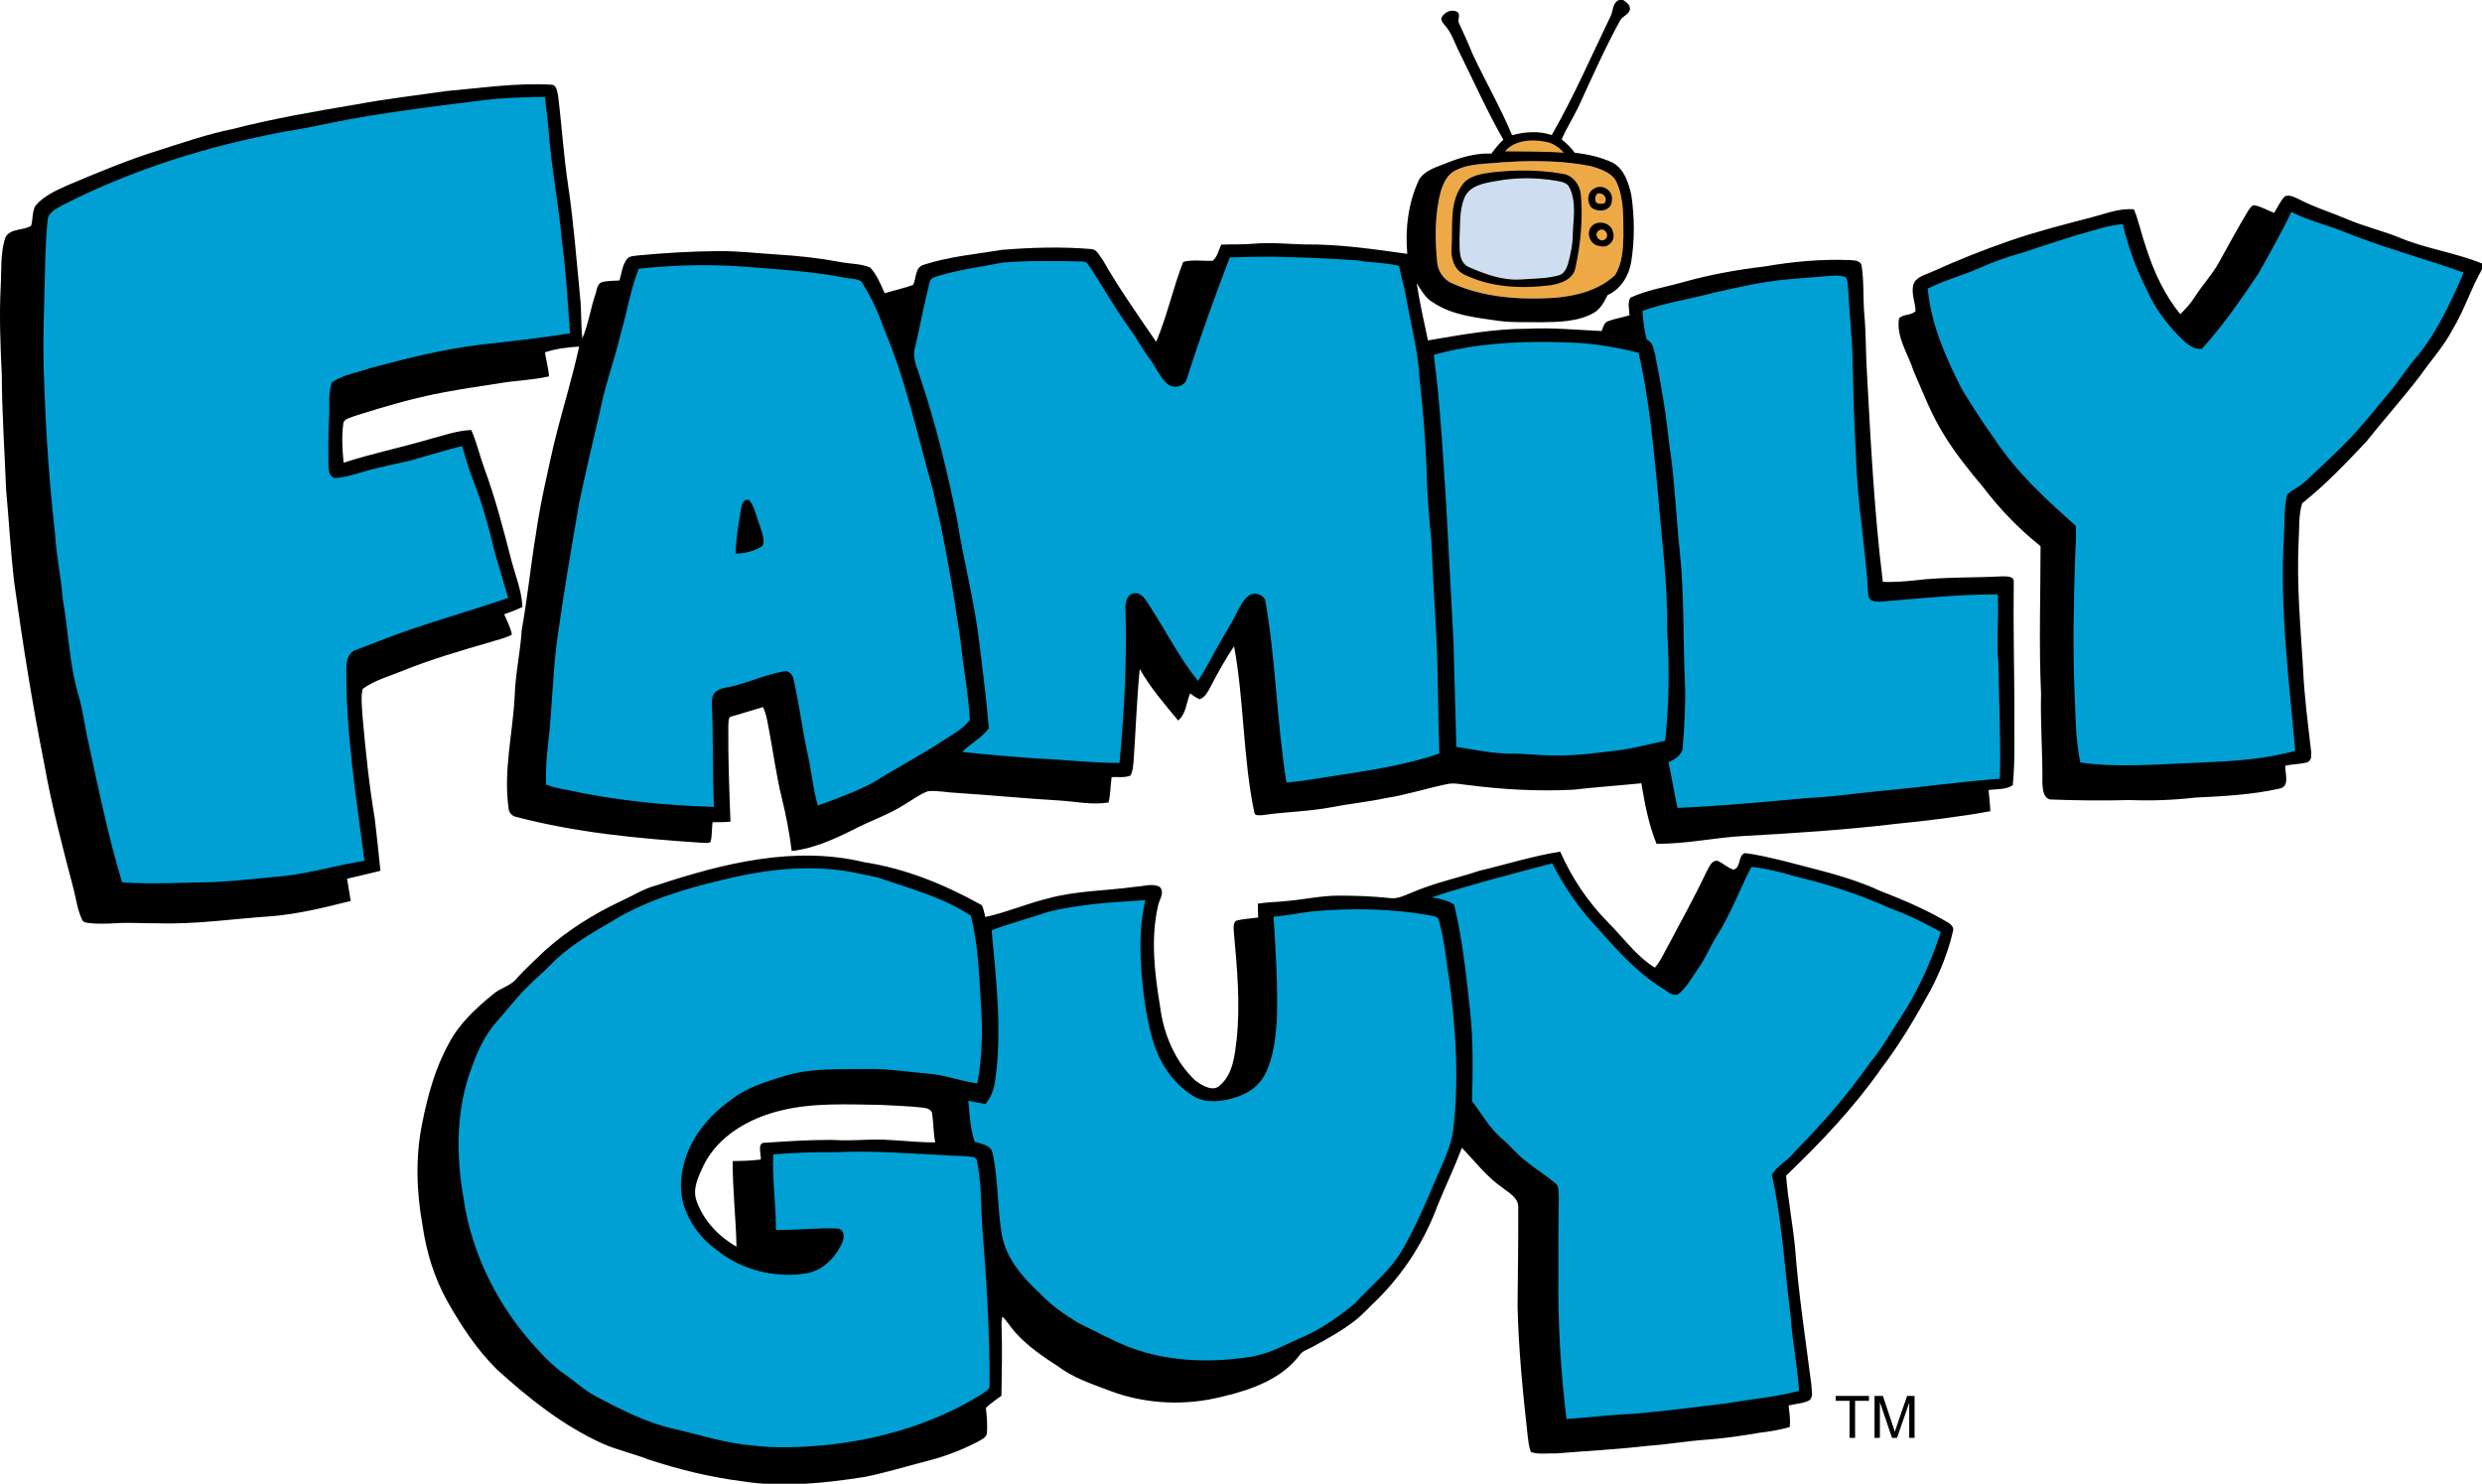
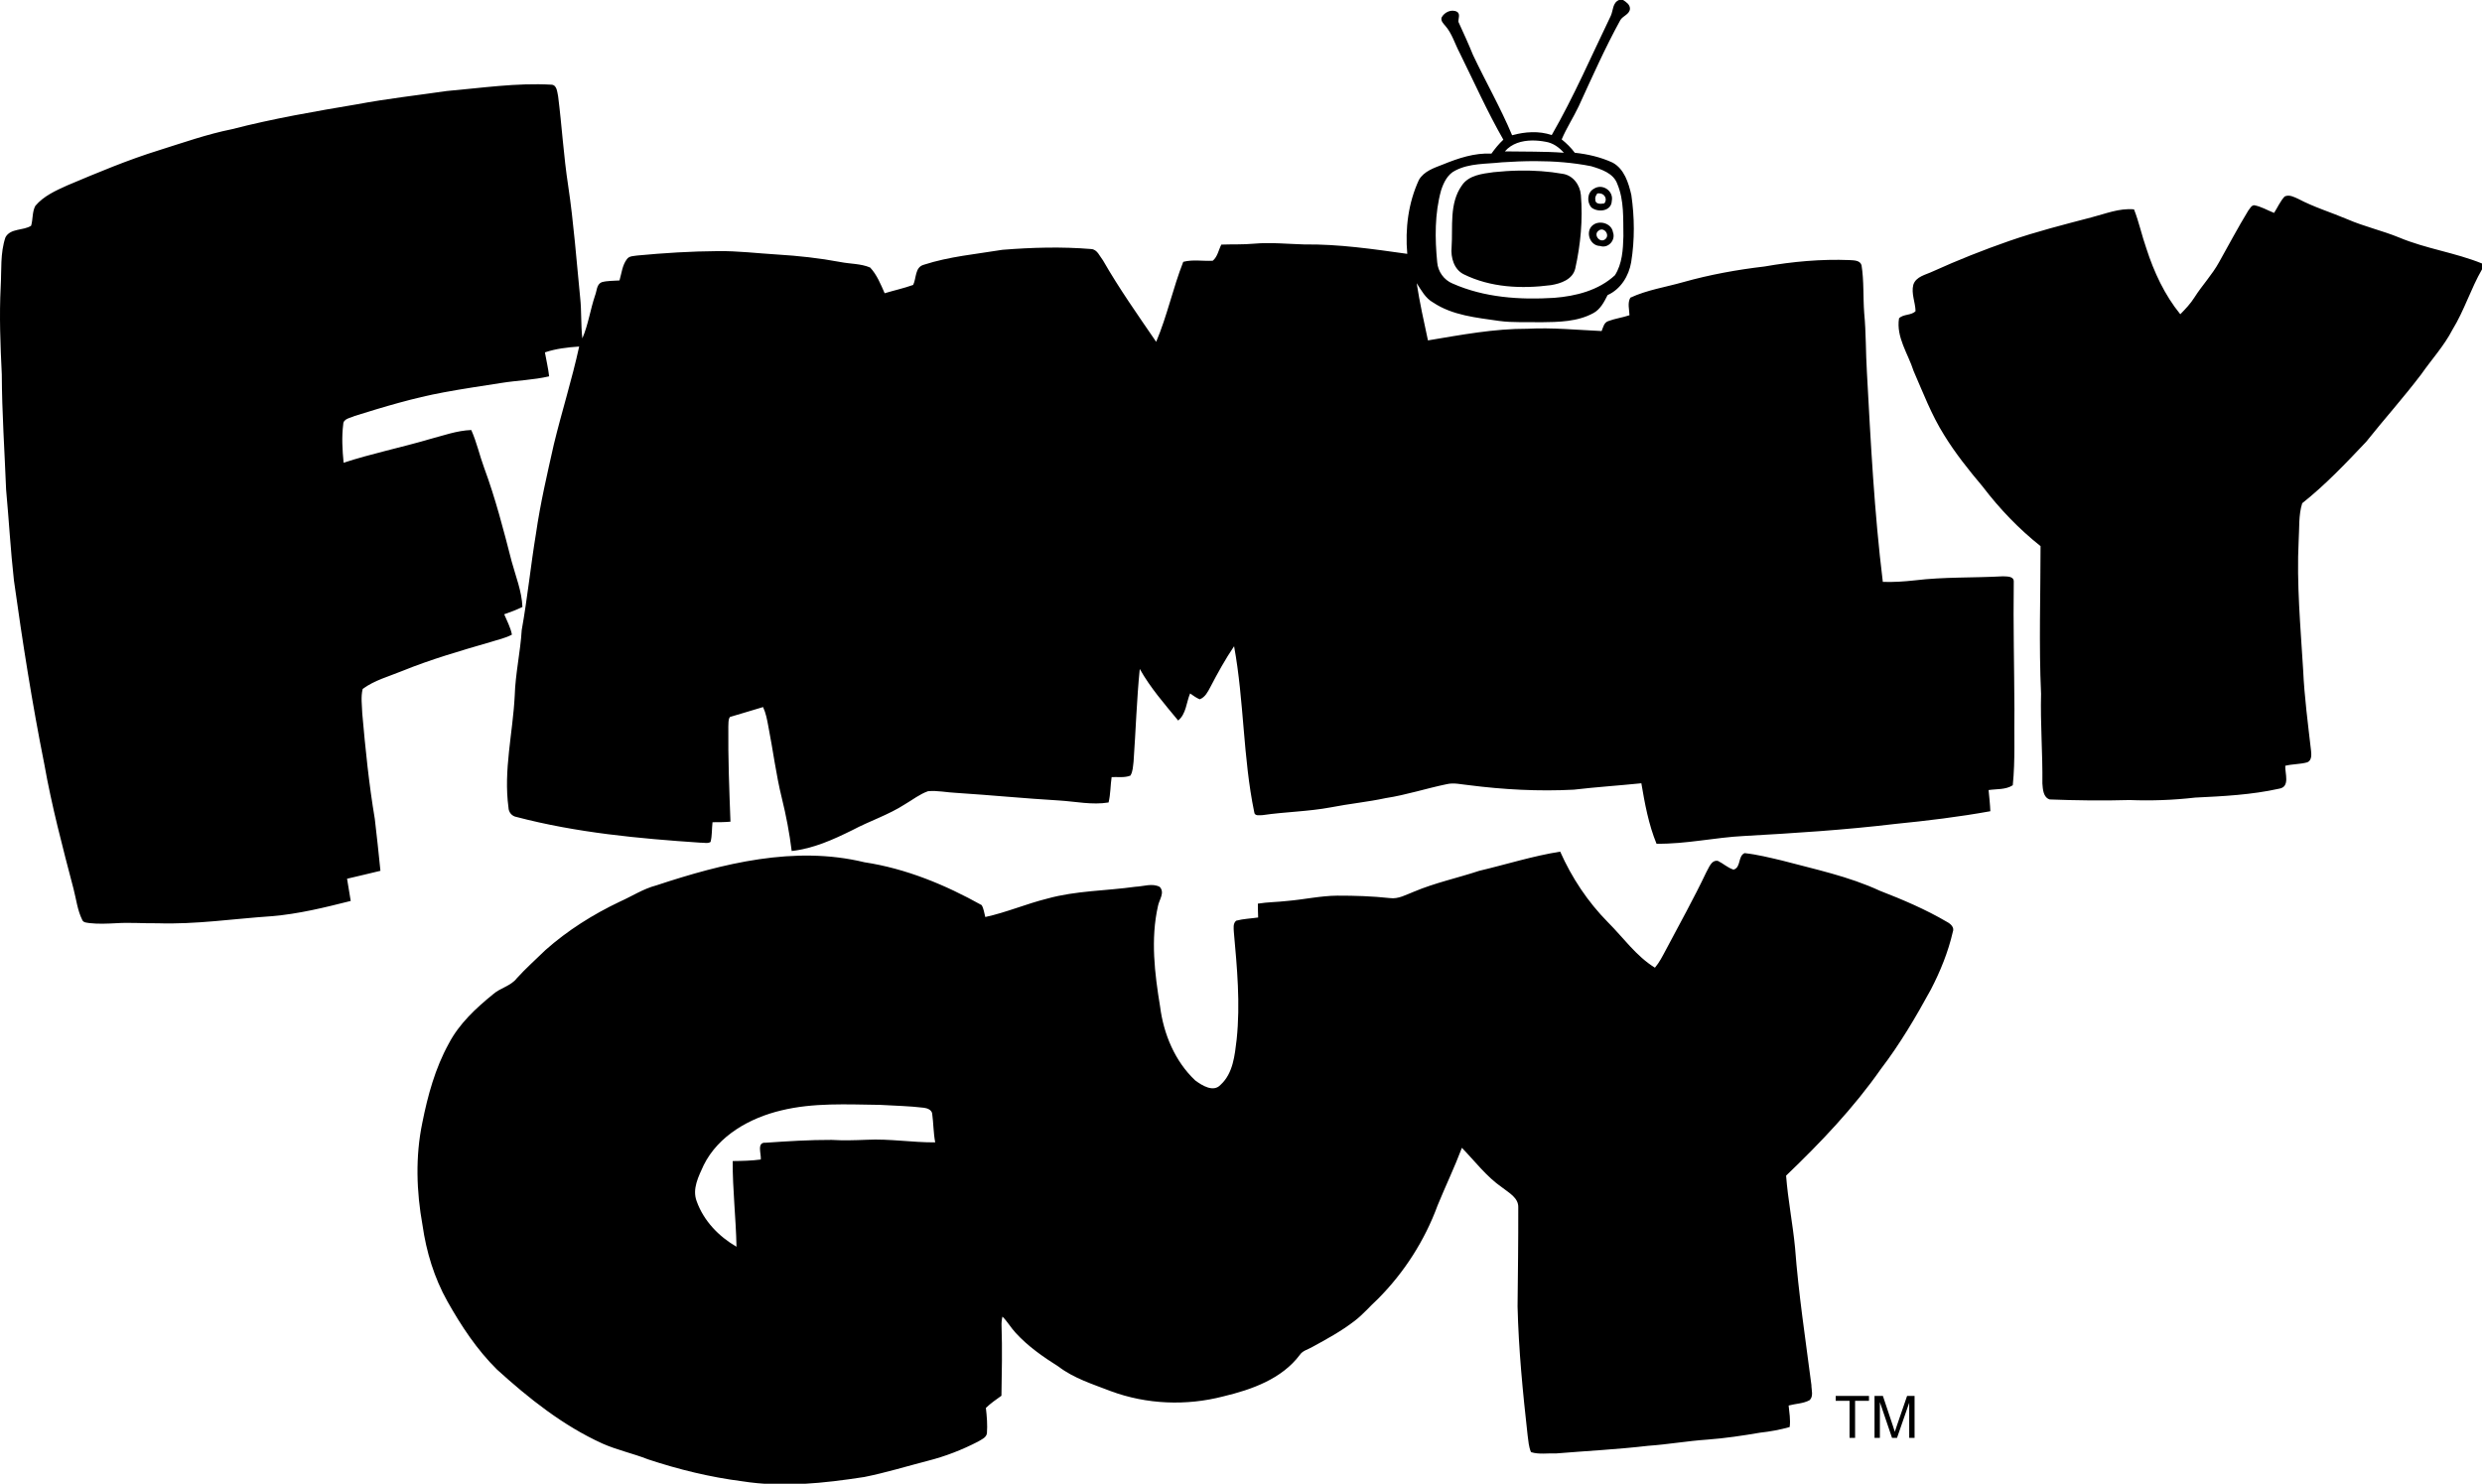
<svg xmlns="http://www.w3.org/2000/svg" version="1.0" width="100%" height="100%" id="svg2383" viewBox="0 0 1134 678">
  <defs id="defs2385" />
  <g transform="translate(-17.983,0)" id="Logo">
-     <path d="M 717.925,64.013 C 713.285,64.077 708.29,65.739 705.176,69.362 C 714.166,69.522 729.302,70.907 732.687,69.987 C 736.072,69.067 727.475,65.098 724.125,64.588 C 722.138,64.213 720.034,63.984 717.925,64.013 z M 719.5,73.625 C 714.373,73.616 709.25,73.837 704.15,74.175 C 697.05,74.995 689.47,74.51 682.95,77.9 C 679.38,79.61 677.55,83.43 676.4,87 C 673.45,97.66 673.565,108.93 674.625,119.85 C 674.965,124.07 677.685,127.93 681.625,129.55 C 696.145,135.99 712.37,137.08 728.05,136.1 C 737.96,135.33 748.365,132.705 755.825,125.775 C 759.175,120.545 759.54,114 759.7,107.95 C 759.56,99.95 760.085,91.605 756.925,84.075 C 755.175,79.105 749.545,77.33 744.975,75.95 C 736.594,74.281 728.045,73.64 719.5,73.625 z" id="tv_orange" style="fill:#eda945" />
    <path d="M 746.22,86.24 C 750.14,83.69 755.35,87.28 754.39,91.83 C 754.23,96.55 748.15,97.23 745.12,94.85 C 742.88,92.4 743.14,87.9 746.22,86.24 M 747.79,88.41 C 747.41,88.92 746.658,89.948 746.86,91.05 C 746.7,93.43 749.336,93.238 750.94,92.95 C 752.58,91.225 751.257,87.901 747.79,88.41 z M 746.41,102.43 C 749.52,100.7 754.35,102.32 754.93,106.11 C 756.29,109.68 752.8,113.66 749.07,112.41 C 744,112.33 741.89,104.94 746.41,102.43 M 748.31,105.46 C 745.9,107.16 748.78,111.15 751.25,109.43 C 753.91,107.54 750.77,103.33 748.31,105.46 z M 863.019,657.044 L 863.019,640.135 L 856.703,640.135 L 856.703,637.873 L 871.899,637.873 L 871.899,640.135 L 865.556,640.135 L 865.556,657.044 L 863.019,657.044 z M 874.435,657.044 L 874.435,637.873 L 878.254,637.873 L 882.792,651.447 C 883.21,652.711 883.515,653.657 883.707,654.285 C 883.925,653.587 884.265,652.563 884.727,651.212 L 889.317,637.873 L 892.73,637.873 L 892.73,657.044 L 890.285,657.044 L 890.285,640.998 L 884.714,657.044 L 882.425,657.044 L 876.881,640.724 L 876.881,657.044 L 874.435,657.044 z M 757.7,-4.2188475e-14 C 754.71,1.28 755.08,4.69 753.95,7.2 C 745.12,25.46 737.08,44.125 726.95,61.725 C 721.08,59.715 714.75,60.19 708.85,61.8 C 703.58,49.25 696.795,37.4 690.975,25.1 C 688.915,19.99 686.605,15.01 684.325,10 C 684.205,8.53 685.26,6.5 683.8,5.45 C 681.24,3.97 677.82,5.575 676.6,8.075 C 676.25,9.585 677.36,10.67 678.25,11.7 C 681.39,15.26 682.685,19.985 684.875,24.125 C 691.445,37.405 697.47,50.955 704.85,63.825 C 702.8,65.735 701.03,67.92 699.4,70.2 C 691.7,69.79 684.28,72.29 677.25,75.15 C 673.21,76.73 668.575,78.22 666.275,82.2 C 661.405,92.71 659.92,104.53 660.95,116 C 645.35,113.82 629.69,111.51 613.9,111.7 C 606.26,111.49 598.59,110.68 590.95,111.35 C 585.97,111.81 580.98,111.585 576,111.775 C 574.73,114.215 574.275,117.35 572.075,119.15 C 567.605,119.4 562.96,118.49 558.6,119.65 C 553.89,131.6 551.265,144.34 546.225,156.2 C 537.875,143.98 529.32,131.885 521.95,119.025 C 520.42,117.115 519.335,113.96 516.525,113.8 C 503.045,112.69 489.47,113.07 476,114.15 C 463.96,116.13 451.65,117.21 440,121 C 435.95,122.14 436.72,127.12 435.2,130.2 C 430.94,131.73 426.505,132.68 422.175,134 C 420.365,129.9 418.65,125.58 415.55,122.25 C 411.27,120.42 406.42,120.635 401.9,119.725 C 392.36,117.935 382.72,116.89 373.05,116.3 C 364.03,115.76 355.025,114.63 345.975,114.75 C 333.695,114.83 321.43,115.6 309.2,116.75 C 307.56,117.04 305.505,116.88 304.425,118.4 C 302.285,121.2 301.995,124.86 301.025,128.15 C 298.325,128.38 295.53,128.22 292.9,128.95 C 290.51,129.94 290.7,132.98 289.85,135.05 C 287.67,141.51 286.76,148.335 284.05,154.625 C 283.33,148.445 283.73,142.19 283.05,136 C 281.35,118.94 280.115,101.835 277.575,84.875 C 275.485,71.295 274.705,57.57 272.975,43.95 C 272.535,42.09 272.49,38.89 270,38.7 C 253.94,37.78 237.975,40.21 222.025,41.6 C 208.405,43.58 194.705,45.1 181.175,47.65 C 161.975,50.87 142.76,54.18 123.9,59.05 C 112.62,61.32 101.75,65.16 90.8,68.6 C 76.41,73.05 62.52,78.9 48.65,84.75 C 43.42,87.12 37.895,89.585 34.125,94.075 C 32.645,96.845 33.08,100.18 32.2,103.15 C 28.62,105.49 22.795,104.19 20.475,108.45 C 18.025,115.69 18.74,123.48 18.3,131 C 17.62,144.33 18.15,157.68 18.8,171 C 18.87,188.61 20.085,206.175 20.775,223.775 C 22.055,237.585 22.8,251.46 24.35,265.25 C 28.26,293.29 32.65,321.28 38.2,349.05 C 41.61,368.31 46.615,387.24 51.575,406.15 C 52.815,410.92 53.365,415.94 55.575,420.4 C 56.125,421.7 57.75,421.595 58.9,421.825 C 62.93,422.285 66.985,422.075 71.025,421.875 C 77.355,421.465 83.695,422 90.025,421.9 C 107.455,422.48 124.735,419.835 142.075,418.675 C 154.355,417.665 166.315,414.7 178.225,411.7 C 177.665,408.32 177.11,404.93 176.55,401.55 C 181.64,400.33 186.72,399.185 191.8,397.925 C 191.01,390.015 190.155,382.09 189.225,374.2 C 186.545,358.25 184.92,342.15 183.5,326.05 C 183.39,322.32 182.76,318.44 183.7,314.8 C 189.08,310.84 195.665,309.1 201.775,306.6 C 214.905,301.26 228.55,297.325 242.15,293.375 C 245.41,292.305 248.845,291.65 251.875,290 C 251.255,286.71 249.62,283.76 248.35,280.7 C 251.18,279.73 253.985,278.67 256.675,277.35 C 256.385,270.14 253.61,263.405 251.75,256.525 C 248.05,242.125 244.335,227.72 239.175,213.75 C 237.075,208.05 235.79,202.05 233.3,196.5 C 226.64,196.75 220.37,199.09 214,200.75 C 201.05,204.56 187.805,207.26 174.975,211.45 C 174.405,205.62 174.06,199.73 174.8,193.9 C 174.83,191.24 178.1,191.04 179.95,190.1 C 193.39,185.9 206.905,181.835 220.775,179.275 C 229.485,177.655 238.25,176.37 247,175 C 254.27,173.83 261.685,173.645 268.875,171.975 C 268.475,168.285 267.57,164.675 266.95,161.025 C 271.99,159.315 277.31,158.72 282.6,158.35 C 279.33,173.36 274.67,188.035 271.05,202.975 C 268.01,216.495 264.855,230.02 262.875,243.75 C 260.445,258.44 258.98,273.275 256.35,287.925 C 255.74,298.005 253.44,307.89 253.15,318 C 252.29,334.99 247.98,351.94 250.3,369 C 250.35,371.14 251.835,372.975 253.975,373.325 C 281.425,380.535 309.785,383.175 338.025,385.075 C 339.525,384.985 341.255,385.6 342.625,384.75 C 343.395,381.8 343.165,378.735 343.525,375.725 C 346.265,375.735 348.995,375.715 351.725,375.475 C 351.175,360.975 350.61,346.485 350.75,331.975 C 350.89,330.535 350.59,328.865 351.5,327.625 C 356.56,326.205 361.565,324.54 366.625,323.1 C 367.915,325.87 368.475,328.91 369.025,331.9 C 371.185,342.83 372.52,353.905 375.2,364.725 C 377.16,372.675 378.7,380.735 379.7,388.875 C 389.55,387.795 398.66,383.675 407.45,379.325 C 415.34,375.125 423.935,372.38 431.475,367.5 C 434.955,365.48 438.17,362.89 442,361.55 C 446.35,361.14 450.7,362.165 455.05,362.325 C 470.71,363.335 486.33,364.88 502,365.8 C 509.46,366.27 517.035,367.94 524.475,366.7 C 525.405,362.9 525.295,358.95 525.875,355.1 C 528.715,354.97 531.73,355.495 534.45,354.425 C 535.63,352.505 535.61,350.16 535.9,348 C 536.9,333.9 537.325,319.745 538.725,305.675 C 543.535,314.255 550.045,321.7 556.275,329.25 C 559.955,326.23 559.985,321.005 561.725,316.875 C 563.135,317.845 564.51,318.88 566.1,319.55 C 568.6,318.65 569.805,316.155 570.975,313.975 C 574.295,307.585 577.795,301.27 581.825,295.3 C 586.425,320.38 585.855,346.12 591.025,371.1 C 591.155,373.06 593.59,372.495 594.9,372.475 C 605.24,370.955 615.735,370.855 626.025,368.925 C 634.355,367.285 642.815,366.49 651.125,364.7 C 660.535,363.26 669.615,360.27 678.925,358.35 C 682.255,357.54 685.645,358.475 688.975,358.775 C 704.895,360.825 720.985,361.69 737.025,360.85 C 747.285,359.65 757.61,358.975 767.9,357.925 C 769.47,367.265 771.225,376.74 774.825,385.55 C 788.285,385.76 801.545,382.66 814.975,382 C 837.985,380.72 861,379.24 883.9,376.5 C 898.44,375.06 912.96,373.3 927.35,370.7 C 927.23,367.46 926.84,364.245 926.55,361.025 C 930.22,360.475 934.35,360.945 937.6,358.825 C 938.78,347.275 938.14,335.6 938.35,324 C 938.27,304.65 937.78,285.28 938.05,265.95 C 938.24,263.17 934.92,263.46 933.05,263.35 C 919.65,264.09 906.165,263.58 892.825,265.2 C 887.975,265.74 883.105,266.06 878.225,265.9 C 874.305,234.07 872.69,202.035 870.95,170.025 C 870.4,161.055 870.585,152.065 869.725,143.125 C 869.165,135.825 869.66,128.44 868.5,121.2 C 867.82,118.88 864.97,118.99 863.05,118.85 C 850.03,118.33 836.995,119.535 824.175,121.775 C 811.655,123.235 799.24,125.5 787.1,128.9 C 779.01,131.22 770.555,132.455 762.875,136.025 C 761.485,138.465 762.395,141.41 762.475,144.05 C 759.295,145.12 755.93,145.555 752.8,146.725 C 750.81,147.375 750.45,149.605 749.75,151.275 C 738.5,150.765 727.26,149.625 716,150.225 C 700.64,150.155 685.49,153.04 670.4,155.55 C 668.52,146.86 666.61,138.19 665.25,129.4 C 667.36,132.63 669.24,136.265 672.75,138.225 C 681.68,144.175 692.57,145.14 702.9,146.65 C 709.23,147.51 715.605,147.08 721.975,147.25 C 730.095,147.16 738.715,147.07 746.025,143.05 C 749.205,141.31 750.895,137.96 752.475,134.85 C 758.455,132.16 762.19,126.12 763.25,119.8 C 764.9,109.66 764.795,99.25 763.325,89.1 C 762.045,83.55 760.11,77.19 754.75,74.3 C 749.31,71.79 743.405,70.43 737.475,69.8 C 735.785,67.49 733.72,65.5 731.5,63.7 C 733.73,58.45 736.86,53.675 739.3,48.525 C 745.38,35.295 751.28,21.945 758.3,9.175 C 759.48,7.205 762.49,6.595 762.7,4.025 C 762.71,2.055 761,0.95 759.55,-4.2188475e-14 L 757.7,-4.2188475e-14 z M 717.925,64.2 C 720.034,64.171 722.138,64.4 724.125,64.775 C 727.475,65.285 730.3,67.31 732.5,69.8 C 723.53,69.15 714.54,69.335 705.55,69.175 C 708.664,65.552 713.285,64.264 717.925,64.2 z M 719.5,73.625 C 728.045,73.64 736.594,74.281 744.975,75.95 C 749.545,77.33 755.175,79.105 756.925,84.075 C 760.085,91.605 759.56,99.95 759.7,107.95 C 759.54,114 759.175,120.545 755.825,125.775 C 748.365,132.705 737.96,135.33 728.05,136.1 C 712.37,137.08 696.145,135.99 681.625,129.55 C 677.685,127.93 674.965,124.07 674.625,119.85 C 673.565,108.93 673.45,97.66 676.4,87 C 677.55,83.43 679.38,79.61 682.95,77.9 C 689.47,74.51 697.05,74.995 704.15,74.175 C 709.25,73.838 714.373,73.616 719.5,73.625 z M 712.25,77.95 C 708.286,78.011 704.326,78.266 700.4,78.675 C 695.22,79.395 689.01,80.02 685.85,84.8 C 680.06,93.01 681.83,103.62 681.2,113.05 C 680.76,117.66 682.295,123.125 686.725,125.325 C 698.985,131.415 713.215,132.05 726.575,130.3 C 731.065,129.59 736.52,127.715 737.7,122.725 C 740.14,111.745 741.215,100.37 740.275,89.15 C 739.925,84.56 736.69,80.105 731.95,79.425 C 725.462,78.281 718.856,77.848 712.25,77.95 z M 1061.79,89.8 C 1063.89,88.76 1066.12,90.03 1068.05,90.89 C 1075.23,94.68 1083.03,97.04 1090.49,100.2 C 1098.19,103.54 1106.43,105.37 1114.19,108.56 C 1126.42,113.67 1139.73,115.43 1152,120.41 L 1152,123.05 C 1146.88,131.91 1143.89,141.86 1138.51,150.61 C 1134.66,158.07 1128.94,164.26 1124.17,171.11 C 1116.15,181.68 1107.28,191.56 1099.02,201.93 C 1089.74,211.73 1080.42,221.56 1069.84,229.96 C 1068.11,235.42 1068.6,241.35 1068.22,247.03 C 1067.24,266.74 1069.08,286.4 1070.26,306.05 C 1070.82,318.48 1072.48,330.82 1073.89,343.17 C 1074.08,344.99 1074.2,347.5 1072.17,348.35 C 1068.88,349.27 1065.4,349.11 1062.09,349.93 C 1061.93,353.44 1064.44,359.61 1059.25,360.41 C 1046.68,363.21 1033.75,363.85 1020.92,364.47 C 1011,365.61 1001.01,365.98 991.04,365.59 C 978.85,365.94 966.66,365.78 954.5,365.32 C 951.5,364.41 951.32,360.61 951.13,358.02 C 951.29,344.35 950.17,330.7 950.52,317.04 C 949.5,294.55 950.29,272.05 950.29,249.56 C 940.35,241.68 931.51,232.43 923.83,222.34 C 917.52,214.84 911.37,207.17 906.24,198.81 C 900.46,189.62 896.61,179.42 892.28,169.51 C 889.77,161.64 884.24,154.07 885.63,145.46 C 887.64,143.42 891.28,144.22 893.18,142.17 C 893.08,138.15 891.14,134.16 892.15,130.15 C 893.37,126.31 897.85,125.58 901.04,124.04 C 912.45,118.87 924.11,114.24 935.94,110.12 C 948.25,105.84 960.9,102.65 973.5,99.34 C 979.91,97.71 986.24,95.03 992.99,95.67 C 995.29,101.5 996.56,107.68 998.65,113.59 C 1002.12,124.35 1006.96,134.78 1014.14,143.6 C 1016.51,141.19 1018.85,138.72 1020.65,135.84 C 1024.14,130.34 1028.68,125.58 1031.83,119.85 C 1036.26,111.96 1040.49,103.96 1045.2,96.23 C 1045.95,95.35 1046.52,93.93 1047.84,93.78 C 1051.09,94.33 1053.94,96.11 1056.99,97.29 C 1058.58,94.8 1059.78,92 1061.79,89.8 M 693.84,397.93 C 706.15,395.02 718.41,391.12 730.82,389.17 C 736.1,401.08 743.43,412.13 752.61,421.42 C 759.67,428.45 765.49,436.89 774.1,442.2 C 776.19,439.74 777.61,436.84 779.13,434.02 C 785.34,422.26 791.83,410.65 797.54,398.64 C 798.78,396.6 799.84,392.82 802.9,393.41 C 805.34,394.59 807.37,396.57 810.01,397.38 C 813.5,396.47 811.94,391.2 815.06,389.84 C 820.79,390.46 826.41,391.88 832.02,393.19 C 847.12,397.22 862.58,400.42 876.83,407.03 C 887.36,411.11 897.8,415.55 907.55,421.28 C 909.21,422.16 911.05,423.77 910.19,425.88 C 908.08,435.03 904.52,443.79 900.21,452.12 C 893.34,464.69 886.07,477.07 877.36,488.46 C 864.86,506.32 849.75,522.18 834.03,537.22 C 834.87,548.25 837.06,559.12 838.12,570.13 C 839.7,591.13 842.9,611.97 845.59,632.86 C 845.57,635.11 846.67,638.03 844.78,639.82 C 841.85,641.43 838.36,641.4 835.19,642.27 C 835.5,645.53 836.12,648.81 835.66,652.1 C 831.25,653.35 826.74,654.17 822.19,654.67 C 814.17,656.04 806.12,657.25 798,657.85 C 788.95,658.47 780,660.05 770.95,660.68 C 757.01,662.31 742.98,663.01 729,664.16 C 725.18,663.99 721.17,664.74 717.48,663.57 C 716.44,661.16 716.29,658.5 715.94,655.94 C 713.75,636.35 711.81,616.7 711.34,596.98 C 711.5,581.95 711.7,566.91 711.66,551.88 C 711.9,547.37 707.35,545.06 704.32,542.65 C 697.14,537.71 691.91,530.68 685.91,524.51 C 682.54,533.41 678.43,541.99 674.82,550.79 C 668.96,566.79 659.56,581.51 647.53,593.57 C 643.88,596.89 640.72,600.72 636.77,603.7 C 630.78,608.31 624.12,611.94 617.5,615.55 C 615.63,616.67 613.23,617.15 611.92,619.04 C 603.65,630.14 589.85,635.01 576.89,638.1 C 560.01,642.49 541.86,641.77 525.48,635.7 C 517.3,632.52 508.68,629.89 501.62,624.49 C 494.56,620.04 487.61,615.21 481.97,609 C 479.81,606.67 478.24,603.86 475.99,601.63 C 475.65,603.04 475.51,604.48 475.58,605.95 C 475.94,616.56 475.71,627.18 475.53,637.8 C 473.07,639.54 470.6,641.27 468.42,643.36 C 468.87,647.19 469.18,651.08 468.9,654.94 C 468.61,656.98 466.43,657.77 464.89,658.73 C 457.6,662.51 449.9,665.5 441.94,667.52 C 432.27,670.02 422.69,672.97 412.89,674.93 C 394.45,677.78 375.61,679.82 357.04,676.88 C 342.42,675.01 328.06,671.5 314.08,666.87 C 307.21,664.15 299.92,662.63 293.17,659.62 C 275.2,651.45 259.61,639.03 245.08,625.85 C 235.88,616.77 228.71,605.88 222.39,594.66 C 216.38,583.95 212.76,572.03 211.03,559.9 C 208.24,544.47 207.73,528.48 210.93,513.08 C 213.41,500.6 216.82,488.13 223,476.93 C 227.74,467.83 235.41,460.71 243.28,454.32 C 246.57,451.41 251.32,450.61 254.08,447.06 C 258.19,442.5 262.8,438.44 267.18,434.15 C 277.34,425.13 288.95,417.83 301.2,412.01 C 306.76,409.53 311.92,406.12 317.87,404.58 C 348.22,394.54 381.07,386.28 412.94,394.02 C 431.89,396.89 449.84,404.31 466.49,413.6 C 467.48,415.25 467.63,417.22 468.15,419.04 C 477.77,416.96 486.88,413.01 496.43,410.64 C 509.57,406.98 523.32,407.1 536.75,405.21 C 540.4,405.08 544.38,403.47 547.83,405.26 C 550.33,407.86 547.57,411.17 547.05,414 C 543.63,429.16 545.53,444.83 548.02,459.98 C 549.61,472.5 554.78,484.97 564.08,493.73 C 567.21,496.04 572.38,499.32 575.67,495.7 C 581.39,490.47 582.13,482.21 583,474.97 C 584.72,458.64 583.19,442.22 581.72,425.94 C 581.64,424.2 581.24,421.95 582.8,420.72 C 586.06,419.84 589.48,419.75 592.82,419.26 C 592.75,417.15 592.68,415.04 592.69,412.93 C 597.12,412.2 601.62,412.23 606.08,411.7 C 613.74,411.06 621.29,409.34 629.01,409.28 C 637.01,409.26 645.02,409.52 652.99,410.39 C 656.91,410.94 660.41,408.83 663.94,407.49 C 673.6,403.4 683.9,401.22 693.84,397.93 M 374.92,507.42 C 360.62,510.82 346.22,518.85 339.48,532.45 C 337.17,537.55 334.12,543.26 336.3,548.96 C 339.49,557.87 346.37,565.01 354.48,569.7 C 354.23,556.64 352.68,543.63 352.74,530.56 C 357.02,530.51 361.32,530.43 365.58,529.85 C 365.86,527.26 363.55,521.79 367.9,522.18 C 377.89,521.49 387.89,520.86 397.91,520.89 C 403.27,521.22 408.64,521.05 414.01,520.83 C 424.45,520.31 434.83,522.1 445.27,522.02 C 444.43,517.67 444.49,513.22 443.88,508.84 C 443.61,507.12 441.6,506.39 440.08,506.2 C 433.42,505.39 426.7,505.28 420.01,504.88 C 404.96,504.69 389.67,503.82 374.92,507.42 z" id="familyguy_black" style="fill:#000000" />
-     <path d="M 266.95,44.275 C 257.71,44.365 248.455,44.65 239.275,45.75 C 219.795,48.15 200.305,50.485 180.975,53.925 C 170.245,55.705 159.67,58.395 148.9,59.975 C 113.54,66.525 78.78,77.275 46.7,93.675 C 43.95,95.285 40.14,96.82 39.75,100.45 C 39.18,106.02 38.92,111.65 38.7,117.25 C 38.36,136.84 37.215,156.42 38.225,176 C 38.995,198.7 40.56,221.38 43.15,243.95 C 43.69,253.96 45.92,263.775 46.65,273.775 C 49.28,288.295 49.57,303.22 53.75,317.45 C 55.93,324.34 56.53,331.56 58.25,338.55 C 62.88,360.21 67.37,381.96 73.75,403.2 C 87.81,404.24 101.905,403.22 115.975,403.1 C 126.695,402.54 137.36,401.235 148.05,400.275 C 160.37,398.915 172.27,395.235 184.5,393.375 C 180.68,364.085 175.955,334.745 176.225,305.125 C 176.305,302.135 177.04,298.39 180.15,297.15 C 184.5,295.46 188.925,293.945 193.225,292.125 C 211.905,284.945 231.24,279.71 250.15,273.25 C 248.13,266.46 246.25,259.61 244.15,252.85 C 241.54,241.63 238.455,230.515 234.275,219.775 C 232.135,214.595 230.775,209.145 229.075,203.825 C 221.165,205.815 213.355,208.2 205.525,210.45 C 199.235,211.81 192.95,213.25 186.7,214.8 C 181.47,216.23 176.33,218.23 170.85,218.45 C 168.53,217.82 168.11,215.115 168.05,213.075 C 168,205.735 167.895,198.39 168.325,191.05 C 168.675,185.61 167.8,179.985 169.6,174.725 C 174.88,171.155 181.34,170.265 187.25,168.175 C 203.91,163.755 220.685,159.505 237.825,157.475 C 251.385,155.985 264.955,154.43 278.425,152.35 C 277.355,138.38 276.66,124.365 274.75,110.475 C 273.27,93.605 269.96,76.955 268.65,60.075 C 268.31,54.785 267.46,49.545 266.95,44.275 z M 1064.9,96.825 C 1060.37,106.395 1055.03,115.56 1049.95,124.85 C 1041.91,136.76 1033.725,148.71 1024.025,159.35 C 1019.475,159.96 1015.96,156.03 1013,153.1 C 1007.16,146.97 1002.1,140.035 998.75,132.225 C 993.91,122.775 990.24,112.75 987.9,102.4 C 980.8,102.96 974.09,105.52 967.25,107.3 C 958.71,109.92 950.23,112.735 941.75,115.525 C 935.17,117.415 928.68,119.61 922.45,122.45 C 914.67,125.89 906.32,128.045 898.75,131.875 C 900.18,148.145 906.975,163.325 914.275,177.725 C 918.905,185.345 923.695,192.87 928.925,200.1 C 938.985,215.56 952.64,228.095 966.35,240.225 C 966.74,245.155 966.225,250.08 966.075,255 C 965.445,275.35 964.945,295.7 965.825,316.05 C 966.305,326.87 966.23,337.8 968.45,348.45 C 986.53,350.98 1004.76,349.11 1022.9,348.5 C 1037.6,347.87 1052.425,347.06 1066.675,343.1 C 1063.765,310.86 1059.625,278.52 1061.425,246.1 C 1061.895,239.4 1061.425,232.545 1062.925,225.975 C 1065.565,223.565 1069.09,222.295 1071.6,219.675 C 1079.18,212.555 1086.91,205.56 1093.95,197.9 C 1100.11,191.05 1105.81,183.815 1111.75,176.775 C 1115.49,171.855 1118.83,166.64 1123,162.05 C 1131.92,150.82 1137.955,137.64 1143.625,124.55 C 1125.015,117.94 1105.85,112.885 1087.55,105.375 C 1080.05,102.415 1072.05,100.655 1064.9,96.825 z M 594.4,117.325 C 589.55,117.338 584.697,117.448 579.85,117.65 C 572.83,136.02 566.115,154.515 560.175,173.275 C 559.115,177.005 553.48,177.75 550.95,175.1 C 547.82,172.05 546.13,167.95 543.6,164.45 C 540.07,159.85 537.45,154.64 534,150 C 527.63,141.21 522.28,131.775 516.4,122.675 C 515.37,121.455 514.625,119.39 512.725,119.5 C 500.495,119.2 488.225,118.98 476.025,120 C 466.595,121.89 457.01,123.08 447.75,125.75 C 445.87,126.52 442.905,126.66 442.675,129.2 C 440.155,139.09 438.32,149.145 436,159.075 C 434.64,163.975 437.38,168.64 438.65,173.25 C 445.68,194.25 450.905,215.8 455.275,237.5 C 458.225,256.36 463.22,274.845 465.45,293.825 C 467,306.805 468.715,319.79 469.775,332.8 C 466.545,337.21 461.44,339.71 457.65,343.6 C 468.77,344.88 479.925,345.725 491.075,346.575 C 503.885,347.095 516.645,348.64 529.475,348.65 C 531.595,325.5 532.94,302.26 532.2,279 C 531.99,276.04 532.5,271.585 536.15,271.075 C 540.24,270.755 541.975,275.175 543.925,277.975 C 551.075,289.015 557.005,300.9 565.325,311.15 C 568.775,305.9 571.58,300.275 574.7,294.825 C 577.49,289.635 580.82,284.74 583.35,279.4 C 584.77,276.64 586.255,273.685 588.925,271.925 C 591.355,270.475 594.625,271.615 596.025,273.975 C 600.915,301.625 601.315,329.84 605.725,357.55 C 612.445,357.12 619.075,355.81 625.725,354.85 C 642.505,352.16 659.5,349.97 675.6,344.3 C 674.92,326.26 675.12,308.19 674.2,290.15 C 673.37,275.78 672.555,261.405 671.975,247.025 C 670.725,235.745 669.96,224.415 669.7,213.075 C 669.18,199.635 668.05,186.235 666.55,172.875 C 665.88,160.015 662.37,147.575 660.25,134.925 C 659.47,130.395 657.98,126.03 657.2,121.5 C 650.93,119.93 644.35,120.13 638,118.95 C 623.495,118.028 608.951,117.286 594.4,117.325 z M 336.7,121.175 C 327.714,121.267 318.741,121.838 309.8,122.8 C 306,132.38 304.515,142.635 301.575,152.475 C 298.875,164.195 294.55,175.49 292.25,187.3 C 288.85,201.6 285.515,215.895 282.525,230.275 C 278.875,251.365 275.27,272.475 272.35,293.675 C 270.43,309.125 270.21,324.715 268.4,340.175 C 267.64,346.255 267.26,352.385 267.45,358.525 C 270.54,359.715 273.78,360.43 277.05,360.95 C 299.1,365.8 321.66,368.065 344.2,368.725 C 343.46,353.185 343.94,337.6 343.25,322.05 C 343.14,319.92 343.275,317.475 345.075,316.025 C 347.515,314.105 350.79,314.195 353.65,313.375 C 361.17,311.345 368.385,308.18 376.075,306.8 C 378.255,306.19 380.205,308.325 380.525,310.325 C 382.945,320.915 384.35,331.71 386.5,342.35 C 388.61,350.85 389.22,359.67 391.65,368.1 C 400.14,364.99 408.715,361.93 416.725,357.7 C 427.435,350.99 438.685,345.17 449.225,338.2 C 453.395,335.45 458.1,333.07 461.1,328.95 C 460.4,316.93 458.14,305.07 456.85,293.1 C 453.57,269.83 449.55,246.665 444.2,223.775 C 437.12,198.885 431.82,173.35 421.55,149.5 C 419.04,142.14 415.66,135.07 411.45,128.55 C 409.03,127.12 405.98,127.415 403.3,126.775 C 388.7,123.975 373.84,123.08 359.05,121.95 C 352.9,121.451 346.715,121.205 340.55,121.175 C 339.266,121.169 337.984,121.162 336.7,121.175 z M 856.875,125.95 C 855.955,125.959 855.029,126.005 854.125,126.05 C 847.755,126.52 841.395,127.135 835.025,127.625 C 823.435,128.605 812.08,131.29 800.75,133.8 C 790.01,136.71 778.9,138.3 768.4,142.05 C 768.7,146.45 769.225,150.86 770.325,155.15 C 773.085,156.19 773.44,159.42 774.15,161.9 C 776.88,175.53 779.26,189.26 780.65,203.1 C 783.19,219.25 783.69,235.61 785.45,251.85 C 787.58,271.72 786.855,291.745 787.825,311.675 C 788.165,321.425 787.66,331.18 786.85,340.9 C 786.95,344.72 783.415,347.025 780.275,348.275 C 781.795,355.215 782.905,362.25 784.425,369.2 C 803.975,368.31 823.525,366.565 843.025,364.725 C 855.085,364.185 867.03,362.365 879.05,361.275 C 896.62,359.635 914.11,357.17 931.7,355.85 C 932.21,338.23 931.215,320.595 931.025,302.975 C 930.055,292.535 931.305,282.075 930.725,271.625 C 913.375,271.515 896.125,273.39 878.875,274.8 C 876.245,275.01 871.71,275.46 871.55,271.75 C 870.46,250.76 866.53,230.03 866,209 C 865.08,195.06 864.9,181.075 864.45,167.125 C 864.37,155.425 862.955,143.82 862.375,132.15 C 862.125,130.33 862.35,128.295 861.35,126.675 C 859.925,126.056 858.408,125.934 856.875,125.95 z M 718.975,156.275 C 703.485,156.454 688.028,157.963 673.075,162.15 C 676.055,185 677.26,208.02 678.75,231 C 679.92,251.9 680.995,272.8 682.075,293.7 C 682.515,309.56 682.905,325.415 683.375,341.275 C 691.825,342.615 700.275,344.46 708.875,344.4 C 714.935,344.36 720.94,345.22 727,345.2 C 737.03,345.52 747.01,344.135 756.95,342.925 C 764.35,342.055 771.52,340 778.8,338.5 C 780.56,321.74 780.765,304.82 779.675,288 C 780.065,266.63 776.995,245.42 775.375,224.15 C 773.255,203.08 771.435,181.87 766.625,161.2 C 757.915,158.97 749.035,157.46 740.075,156.75 C 733.069,156.409 726.016,156.194 718.975,156.275 z M 359.5,228.375 C 359.728,228.364 359.975,228.401 360.225,228.45 C 362.905,231.71 363.49,236.12 365.05,239.95 C 365.89,242.95 367.705,246.365 366.375,249.425 C 362.855,251.805 358.34,252.96 354.1,252.95 C 354.18,245.72 355.59,238.61 356.75,231.5 C 356.89,229.925 357.905,228.452 359.5,228.375 z M 727.2,394.5 C 708.72,399.4 690.17,404.105 672,410.075 C 675.61,410.545 679.21,411.395 682.35,413.325 C 686.12,428.985 687.83,445.045 689.55,461.025 C 691.15,475.005 690.935,489.095 690.525,503.125 C 695.025,509.015 698.61,515.72 704.4,520.5 C 708.03,523.56 710.985,527.345 714.725,530.275 C 719.165,533.885 724.05,536.9 728.45,540.55 C 730.49,542.01 730.05,544.81 730.2,547 C 729.99,558.67 729.995,570.345 730.025,582.025 C 729.715,604.205 731.01,626.42 733.7,648.45 C 743.83,647.75 753.915,646.455 764.075,646.075 C 778.575,644.865 793,642.94 807.45,641.2 C 818.28,639.3 829.3,638.415 839.95,635.575 C 839.25,624.225 836.865,613.05 836.125,601.7 C 833.365,580.07 832.245,558.145 827.525,536.825 C 830.125,532.425 835.14,530.21 838.15,526.1 C 850.6,513.45 862.335,500.07 872.475,485.5 C 877.655,479.46 881.41,472.425 885.8,465.825 C 893.98,453.505 900.18,439.935 904.7,425.875 C 897.3,421.825 889.78,417.93 881.8,415.15 C 867.9,408.81 853.33,404.11 838.5,400.55 C 831.84,398.61 825.085,396.84 818.175,396.15 C 812.705,406.66 808.585,418.095 802.075,428.125 C 799.235,432.705 797.285,437.795 794.125,442.175 C 791.275,446.265 788.89,450.81 785.05,454.1 C 782.28,455.76 779.78,452.83 777.5,451.6 C 764.09,443.34 754.115,430.955 743.675,419.425 C 737.215,411.785 731.7,403.44 727.2,394.5 z M 386.175,396.775 C 373.607,396.889 361.058,398.875 348.875,401.9 C 331.165,406 313.435,411.315 297.825,420.825 C 287.735,426.705 277.36,432.635 269.25,441.175 C 266.1,444.395 262.63,447.285 259.45,450.475 C 254.03,455.735 249.465,461.75 244.475,467.4 C 239.415,473.21 236.215,480.31 233.625,487.5 C 226.365,506.44 226.24,527.33 229.7,547.1 C 233.32,573.02 245.71,597.4 263.45,616.5 C 267.1,620.52 270.98,624.395 275.4,627.575 C 280.57,631.065 285.105,635.47 290.675,638.35 C 301.975,644.28 313.46,650.165 326,652.975 C 337.88,655.675 349.59,659.605 361.8,660.525 C 372.75,661.935 383.84,661.35 394.8,660.4 C 420.08,657.81 445.19,650.49 466.8,636.9 C 468.04,635.81 470.345,635 470.125,633 C 470.195,608.57 468.66,584.165 466.7,559.825 C 466.1,549.795 466.385,539.61 464.175,529.75 C 463.945,529.53 463.495,529.095 463.275,528.875 C 458.645,527.935 453.895,528.39 449.225,527.85 C 432.785,527.09 416.32,525.69 399.85,526.5 C 390.3,526.38 380.77,526.75 371.25,527.5 C 370.75,539.02 372.57,550.48 372.5,562 C 382.08,562.24 391.67,560.905 401.25,561.425 C 404.16,562.625 403.725,566.235 402.475,568.525 C 399.335,575.135 393.41,580.94 385.9,581.95 C 371.82,584.11 356.72,580.295 345.6,571.325 C 339.35,566.885 334.29,560.74 331.45,553.6 C 327.65,544.66 328.82,534.29 332.6,525.55 C 336.59,516.26 343.59,508.58 351.75,502.75 C 359.15,496.83 368.44,494.155 377.35,491.425 C 389.25,487.955 401.72,488.69 413.95,488.5 C 423.59,488.23 433.095,489.905 442.675,490.675 C 450.135,491.275 457.14,494.205 464.55,495.025 C 466.68,483.125 467.06,470.99 466.15,458.95 C 465.28,445.4 464.93,431.635 461.55,418.425 C 448.67,409.895 433.45,405.98 419,400.95 C 413.78,399.88 408.56,398.73 403.3,397.85 C 397.619,397.053 391.888,396.723 386.175,396.775 z M 541.3,411.35 C 526.36,412.25 511.285,413.095 496.725,416.725 C 488.205,419.635 479.49,421.92 471.05,425.05 C 473.1,447.76 475.91,470.725 472.7,493.475 C 472.25,497.505 470.855,501.425 468.175,504.525 C 465.565,504.055 462.99,503.55 460.4,503 C 460.98,509.28 461.275,515.74 463.325,521.75 C 466.245,522.75 470.33,523.05 471.4,526.55 C 474.18,538.99 473.58,551.91 475.75,564.45 C 477.78,575.23 485.25,583.755 493.05,590.975 C 498.11,596.365 504.185,600.61 510.475,604.45 C 518.385,608.23 526.04,612.585 534.25,615.725 C 551.9,622.415 571.47,622.895 589.95,619.925 C 598.45,618.515 605.95,614.005 613.8,610.725 C 622.17,606.965 629.7,601.55 636.8,595.8 C 644.1,587.78 652.895,580.91 658.525,571.5 C 664.345,561.26 669.125,550.5 673.675,539.65 C 676.805,532.18 680.66,524.875 681.9,516.775 C 684.61,493.885 683.25,470.705 680.15,447.925 C 678.66,438.775 677.955,429.43 675.325,420.5 C 675.175,419.14 673.72,418.82 672.65,418.55 C 654.38,415.1 635.64,414.85 617.15,416.5 C 611.37,417.23 605.67,418.505 599.85,418.875 C 600.86,434.595 601.865,450.34 601.375,466.1 C 600.725,474.52 599.87,483.2 596,490.85 C 593.35,496.17 588.125,499.8 582.525,501.45 C 576.515,503.38 569.635,504.28 563.825,501.25 C 554.745,495.85 548.265,486.74 545.125,476.75 C 542.045,467.04 540.68,456.885 539.7,446.775 C 538.76,434.975 538.47,422.92 541.3,411.35 z" id="familyguy_blue" style="fill:#00a0d4" />
-     <path d="M 701.5,82.75 C 710.51,81.02 719.84,81.08 728.89,82.58 C 731.2,83.06 734.16,83.31 735.14,85.9 C 738.32,92.46 736.79,100.02 736.58,107.02 C 736.57,111.64 735.57,116.18 734.37,120.63 C 733.67,122.85 732.45,125.34 729.96,125.89 C 724.46,127.38 718.67,127.25 713.03,127.7 C 704.62,128.29 696.53,125.32 688.97,122 C 684.08,119.63 685.01,113.5 684.82,109.02 C 685.19,102.75 684.63,96.14 687.11,90.23 C 689.58,84.7 696.17,83.64 701.5,82.75 z" id="tv_glass" style="fill:#cedef0" />
  </g>
</svg>